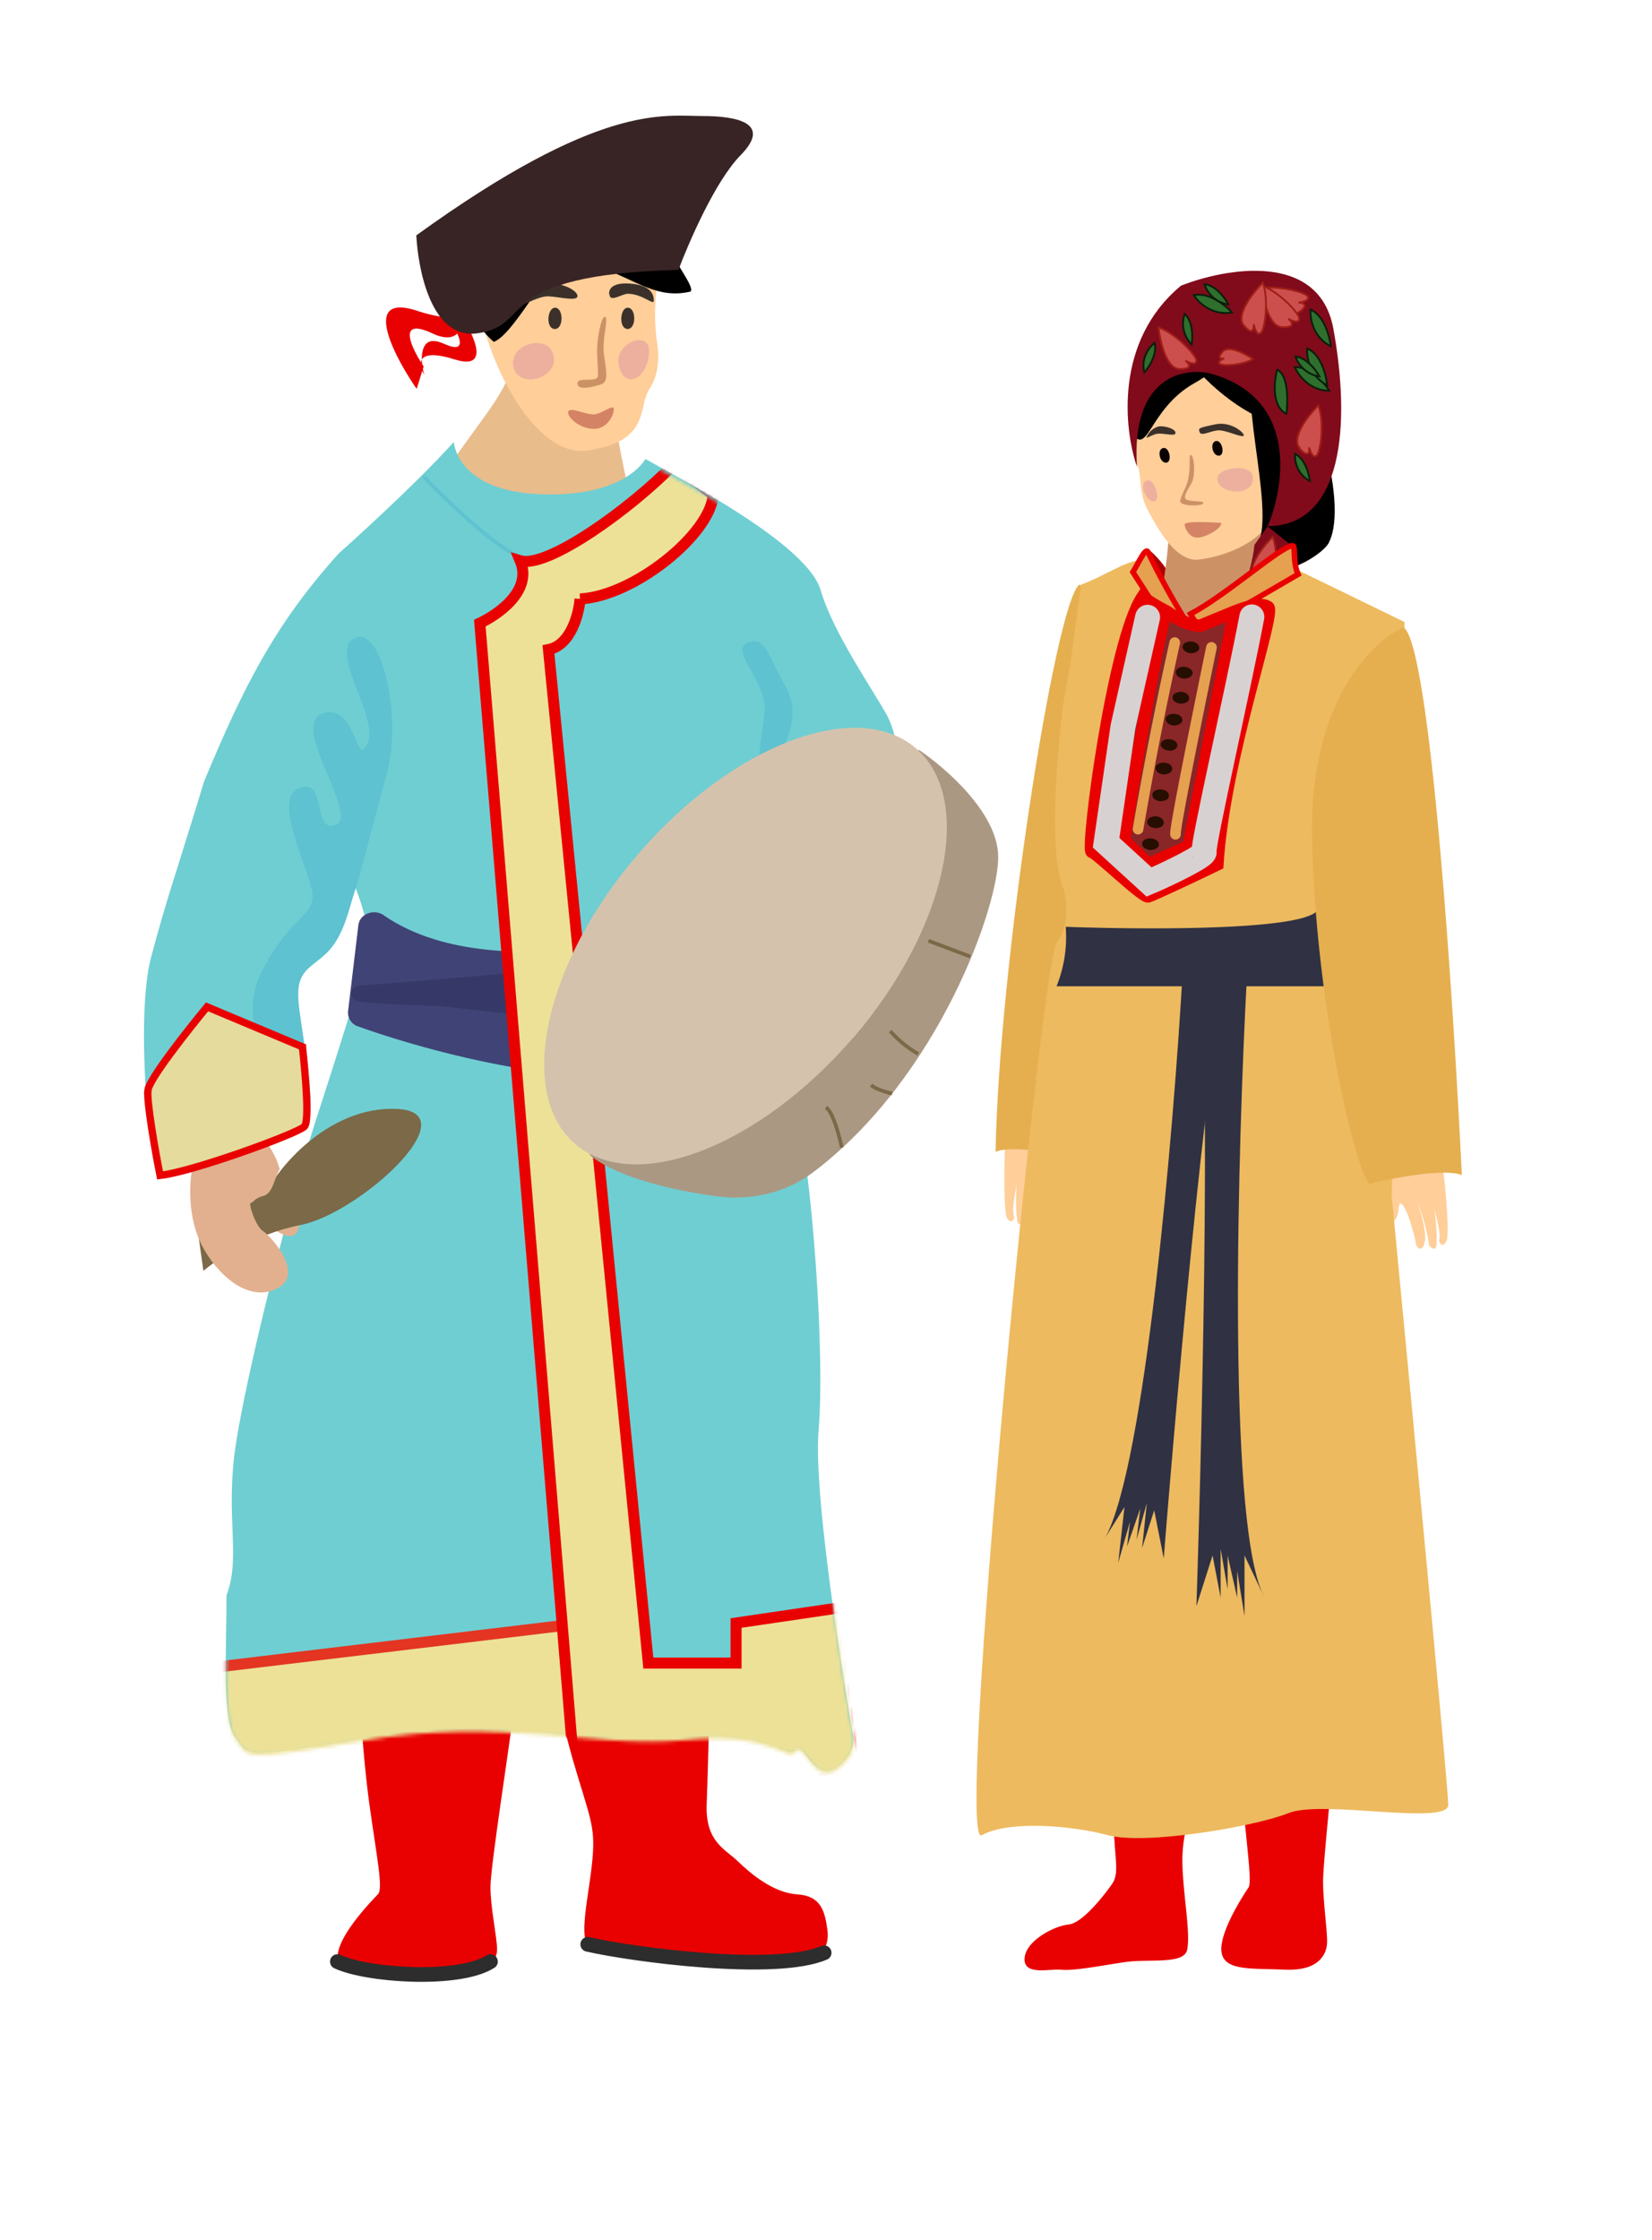
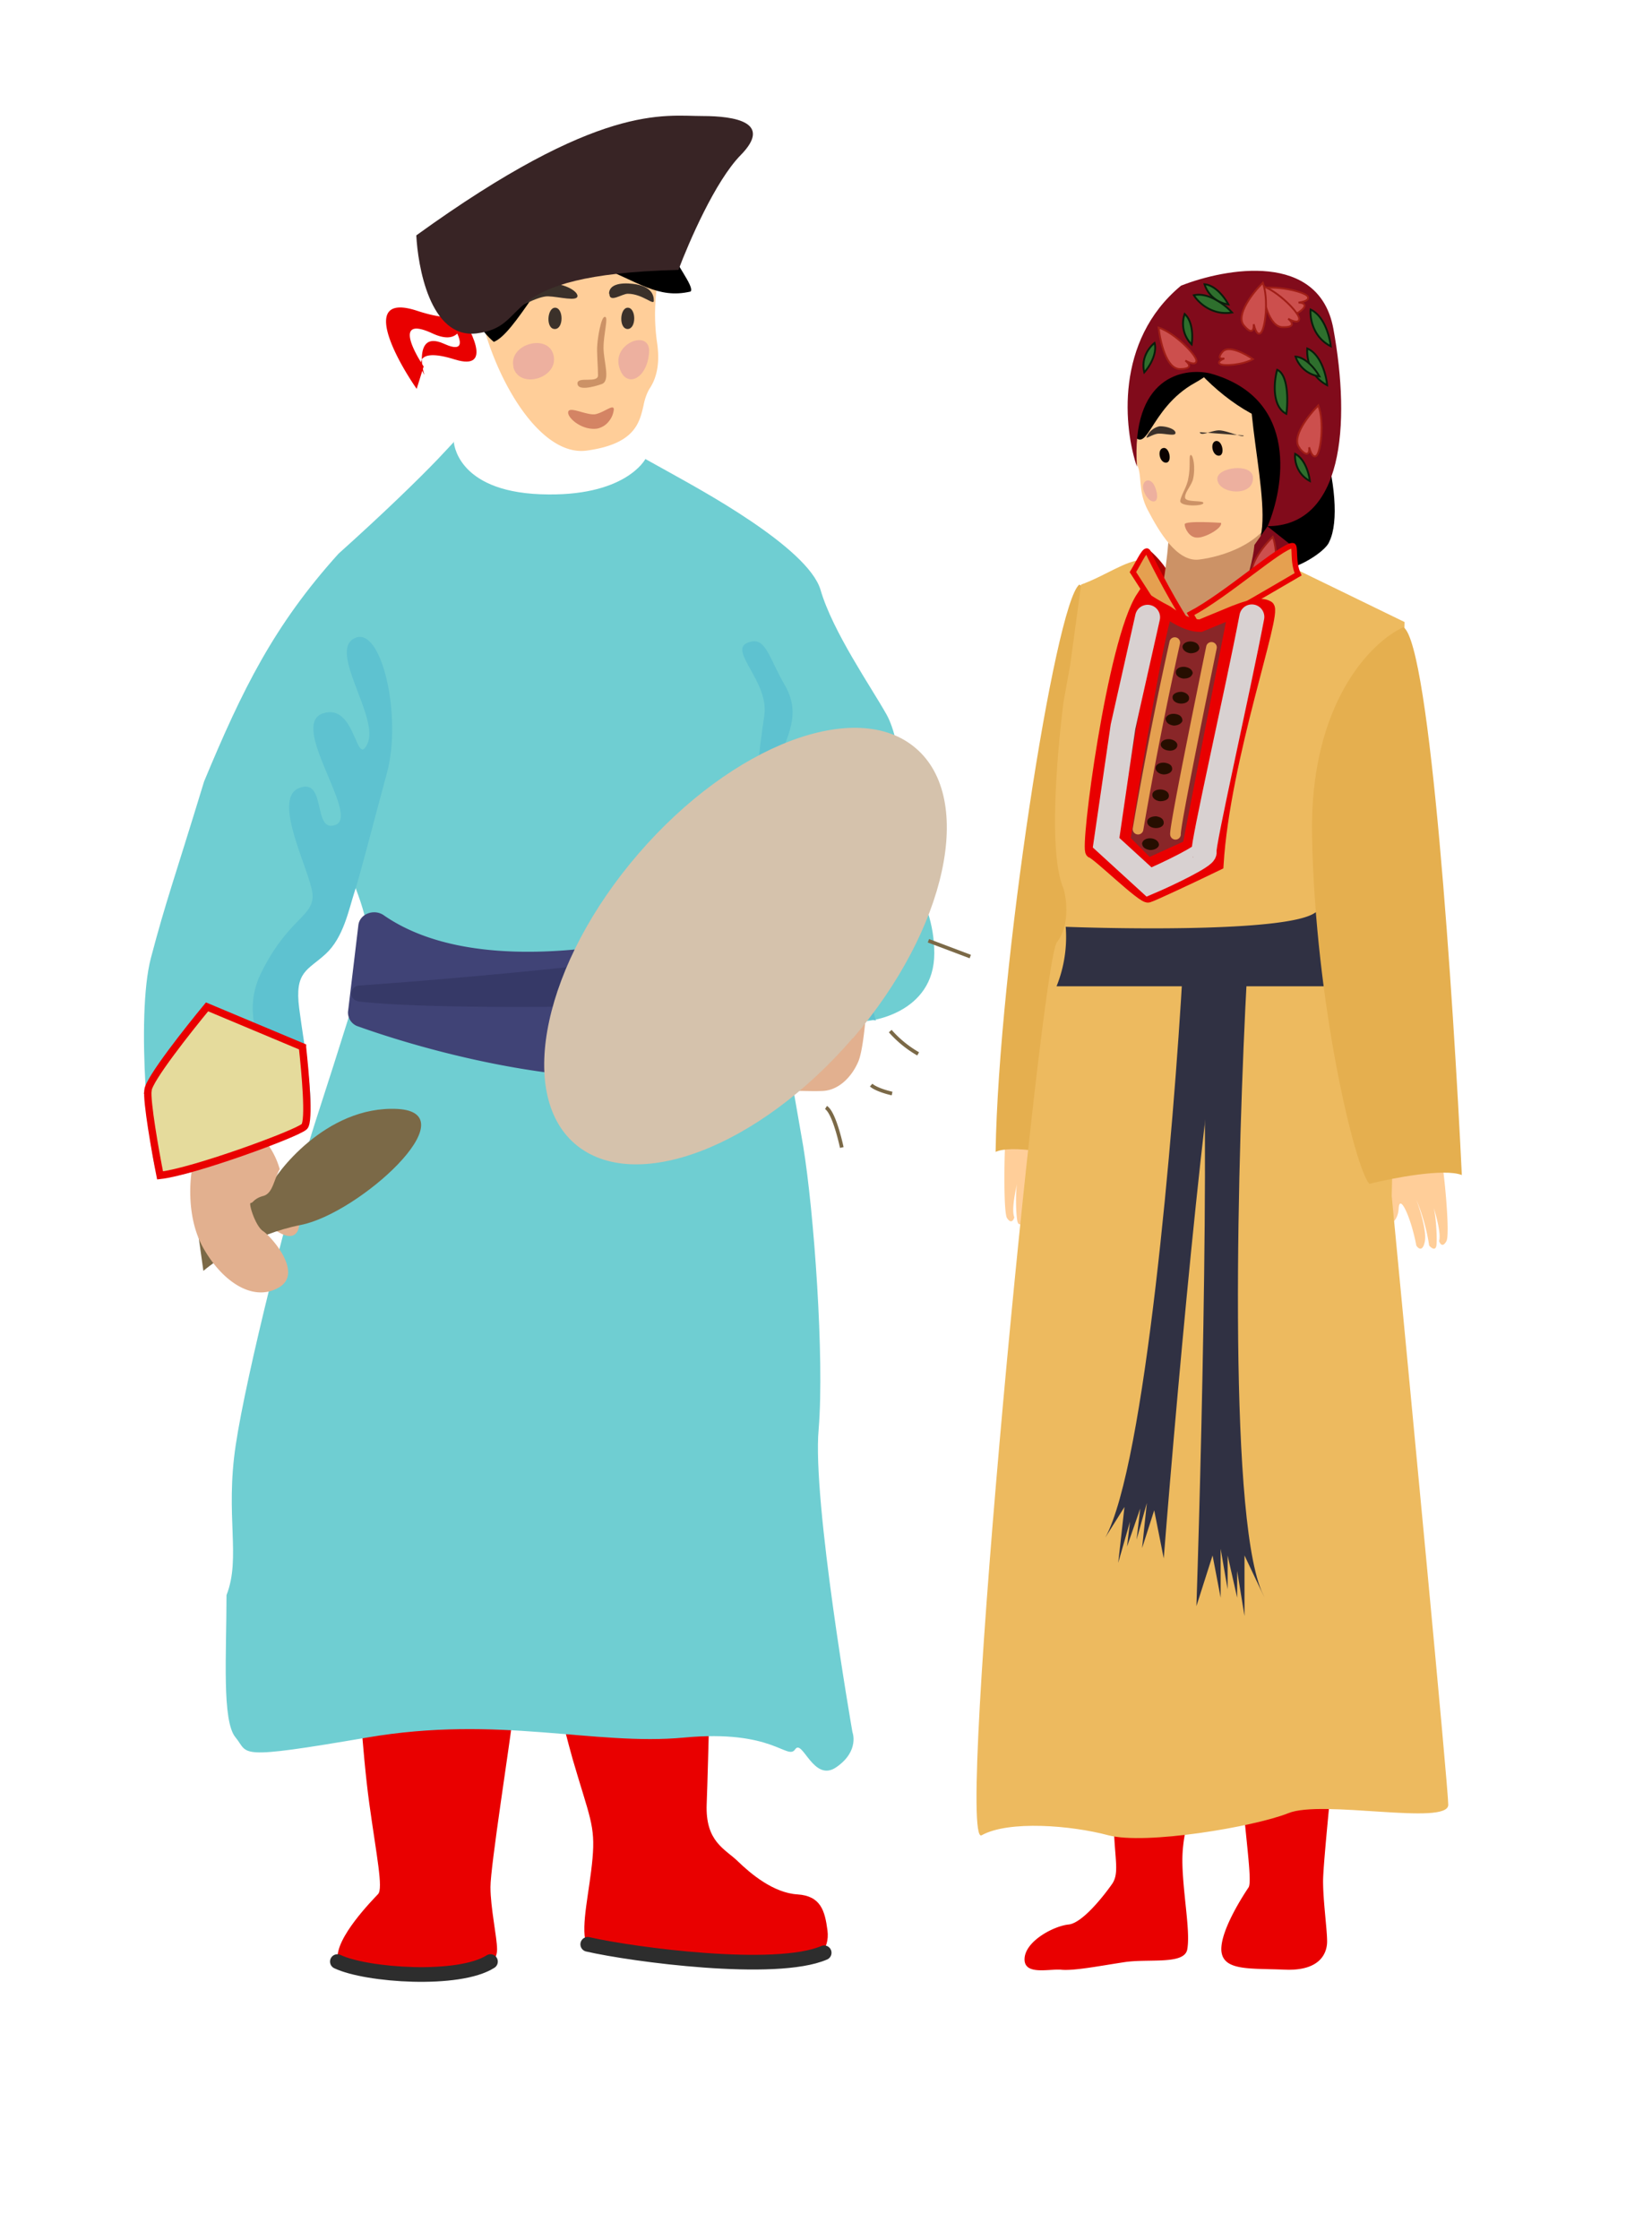
<svg xmlns="http://www.w3.org/2000/svg" width="450" height="610" fill="none">
  <path fill="#E90000" d="M125.4 78.5c1 1.9 1.9 4.4.9 6 .1 5-1.6 9.5-8.5 6.3-9.9-4.6-5.7 4-2.4 9l-1.9 6.1c-6.3-9.1-15.1-26.2 0-21.3 8.2 2.7 11.7 1.9 12.8 0a28 28 0 0 0-1-6.1" />
  <path fill="#E90000" d="M115.6 102.1c-.8-1.3-1.3-3-.7-4.2 0-3.4 1.1-6.5 6-4.3 7 3.2 4-2.8 1.7-6.2l1.3-4.2c4.4 6.3 10.7 18 0 14.7-5.7-1.8-8.2-1.3-9 0q.1 2.3.7 4.2M97 450.8c.3 1.9 1.6 26 3.6 40.4s3.8 23 2.4 24.6c-1.4 1.5-11.8 12-11 17.8.6 5.7 11.7 4.9 26 5.3 14.1.4 17.4-4.5 17.4-8 0-3.3-1.8-11.3-1.8-17s5.3-39.2 6.4-48.6c1-9.5-2.1-21-2.1-21zM148.7 447.4q2.9 16 7.3 31.7c4.6 15.8 6.2 18 5.4 27s-3.2 18.1-1.8 23 17.9 2.6 28.8 3.7 22.7 2.7 28.4 2.3 9.3-4.1 8.6-9.4-1.8-9.4-8.2-9.8c-6.5-.4-12.7-5.6-16.2-9s-8.9-5.3-8.5-15.6 1.4-51.6 1.4-51.6z" />
-   <path fill="#E8BC8B" d="M148.7 85.3c-13.8.6-5.4 2.6-10.4 17.5s-50.8 54 3.8 48.3c18.4-2.3 18.2-13.7 20.8-17s12.8 20.9 12.4 18.6c-.7-4.2-8.8-38.3-8-42.5 1-4 2-15-1.5-18-3.6-3-17.2-7-17.2-7" />
  <path fill="#6FCED2" d="m123.7 120.3-4.6 4.9c-5 5.2-14.3 14.3-26.9 25.6-17.6 19.5-26.2 37-36.6 62-8.3 27.2-10.3 32.2-14.5 48.1-4.2 16-.4 56.6 2 59.3 2.6 2.6 34-9 37-11.5 3-2.7 3-13.7 1.8-19.5-1.3-5.7-4.7-20.9 3.8-29.2s8.8-25.6 8.8-24.3 8 16.4 5.4 25.2S93.2 283 86 305.2c-7.1 22-18.9 69-21.8 88.4s1.5 30.6-2.5 40.8c0 16.2-1.3 34.4 2.5 38.8 3.7 4.5-.5 6.2 35.7 0 36.1-6.2 62 2.3 86.4 0s28.1 6.3 30.3 3.2c2-3 5 9.3 11.3 4.8 6.3-4.4 4.3-9.5 4.3-9.5s-11-63-9.2-82.5c1.6-19.5-1.3-59.3-4.2-77l-8-46 2 4.9s12.7-5.3 20.3-1.3c6 3.2-1.4 7.8 1.1 8.3 2.6.4 20.3-2.1 20.3-18.5s-11-24.8-9.2-31.8c1.6-7.1.4-25.7-3.8-33.2s-14.7-22.6-18-34C220 149 190.1 133 183 129l-7.2-4s-5.4 10.5-28.6 9.6c-23.1-.9-23.6-14.4-23.6-14.4" />
  <path fill="#5EC2D0" d="M96.6 173.8c7.3-3.6 13 21.2 8.8 36.7s-7.2 27.4-8.8 32.3-3 12.5-7.9 17-8.5 4.7-7.2 14.8 4.7 27.7 2.2 31.2-9 5.6-9 5.6 7-7.8 4.6-12.4c-2.3-4.6-15.7-18.8-8.2-34s14.7-15.4 14-21.7-11.2-25.8-3.6-28.7c7.6-3 3.5 12.6 10 10 6.4-2.7-12.8-27.1-3.6-30.3 9.1-3.1 9 15.2 12.2 8.2 3.3-7.1-10.8-25.2-3.5-28.7M203.5 175.1c-5 2.2 6 10.6 4.7 19.7s-3.6 24.7-.9 30.7-2.8 17.1-2.4 22.8 2.7 14.7 5.2 18.1c2.4 3.5 2.5 5.6 4.4 5.4s1-5.4 0-15c-1-9.8-1.5-14.2 2.5-16s8.2-6 6.3-8.2-10 4-10.7 1.6c-.7-2.5 12.4-9.3 10-13.3-2.2-4-14-.5-11.7-9.7 2.3-9.3 8-15.5 3-24.4-4.7-8-5.3-13.9-10.4-11.7" />
  <path fill="#404376" d="m94.8 275.5 2.8-23.4c.3-3.3 4.4-4.7 7-2.8 27.1 18.7 77.9 7 105.6-3.3a4 4 0 0 1 5.3 3.7V277q0 1.5-.9 2.4c-23 25.4-85.9 11.3-117.4 0a4 4 0 0 1-2.4-4" />
  <path fill="#363967" d="m215.9 258.6-.7-1.2a4 4 0 0 0-4.2-2c-27 5.9-84.8 11-113.2 13a2 2 0 0 0-1.9 2.4 2 2 0 0 0 2 1.8c23.6.1 83.2-4 115.2-8.5 2.6-.4 4-3.2 2.8-5.5" />
  <path fill="#363967" d="M97.4 272.7c23.5 2.7 83.8 1.2 115.8 0a2 2 0 0 0 1.2-3.5 2 2 0 0 0-1.6-.6c-26.3 3-86 1.3-115 0a2 2 0 0 0-2.1 2 2 2 0 0 0 1.7 2" />
-   <path fill="#363967" d="M187.6 279c-14.6.8-51.3-3-70.8-5.4a1.4 1.4 0 0 1-.8-2.5q.5-.4 1.3-.3c16 3.2 52.4 4.8 70.2 5.3q1.4.1 1.5 1.6-.2 1.2-1.4 1.3" />
  <path fill="#5EC2D0" d="M213.4 268.8c2.7 4.8 18 8 25.2 9.1l-5.8-19.2c-7.6 1.4-22.2 5.3-19.4 10" />
  <path fill="#FFCE99" d="M176.6 58a133.2 133.2 0 0 0-46 9.2q-.2 0-.3.3c-4.8 16.5 12 57.7 29.6 55.2 13-1.8 14.3-7.5 15.4-12.3q.5-2.6 1.6-4.5c3.2-4.7 2.4-10.5 2-13.2a54 54 0 0 1 0-14.2c1-4.4 2-16.5-1.4-19.8z" />
  <path fill="#3B312A" d="M166 80c0 2.6 3.4 0 5 0 4 0 7.1 3.3 7.1 1.9s-.5-4-5.7-4.6c-3.5-.4-6.5.2-6.5 2.7M151.2 83.8c2.3 0 2.4 5.7 0 5.8-2.6.1-2.2-5.8 0-5.8M171 83.8c2.3 0 2.4 5.7 0 5.8-2.5 0-2.2-5.8 0-5.8" />
  <path fill="#CC9266" d="M164.8 86.3c1 0-.4 4.6-.4 8.4s2 9-.5 9.9c-2.3.8-6.6 1.9-6.6-.2 0-2 5.6.1 5.6-2.2s-.4-6.5-.2-8.3c.1-1.8 1-7.5 2-7.6" />
  <path fill="#D48464" d="M154.8 112.1c-.5 1.5 3.7 5.3 8 4.6q1.9-.5 3-1.9a6 6 0 0 0 1.4-3.3c0-1.6-2.6.8-5 1.3-2.3.4-7-2.2-7.4-.7" />
  <path fill="#EDB09F" d="M139.9 100c-1.6-6.3 9.5-9.4 10.9-3.2s-9.4 9.4-11 3.1M168.6 99.7c-1.6-6.4 8.7-10.2 8.2-3.7-.5 7.4-6.6 10.1-8.2 3.7" />
  <path fill="#E2B08F" d="M236.2 271.6s-.7 13.5-2.4 17.5-5.2 7.8-9.7 8-9.1-.4-11.4.5c-2.2 1-5.5-2.8-8.5-2.9-3 0-4-5.4-4-5.4s2.5-6.4 4.9-9a39 39 0 0 0 5.6-8.7c.9-1.8 8-6.3 9.3-8.2 1-1.4 4.3-.7 5.6-1.8z" />
  <path fill="#000" d="M134.5 93.1c5.7-2.1 14.7-21 22.2-26.1.6.3 5 5 5.8 5.3 11.3 4.3 16.6 9.2 25.6 7.1 1.3-1.2-5-8.7-4.3-10-4.4-3.8-.3-8-7.3-11.6-8.4-.4-18 1-29.1 3.2q-10.1 2.1-18.6 5.1c-3.3 2.3.8 6.6 0 8.5-1.6 3-1.9 12 5.7 18.5" />
  <path fill="#E2B08F" d="M75 335c5.2 3.6 6.5.3 6.5-1.7l-7.3.8c-1.9-1.1-4.2-2.6.9 1" />
  <path fill="#7B6947" d="M73.6 323.2c-.9 2.4-13.5 8.7-19.8 11.5l1.6 11.4c3.5-3 13.8-10 26.5-12.5 15.9-3.1 46-30.5 26.4-31.6-19.7-1-33.6 18.1-34.7 21.2" />
  <path fill="#E2B08F" d="M52.2 319.1s-2 11.6 3.2 20.8S69 354.7 76 350.6c6.8-4-2.3-14-4.3-15.3-2.1-1.3-4.1-7.7-3.4-7.7s.8-1.2 3.4-1.9 2.8-4.2 4.5-7.3a22 22 0 0 0-3-6.4z" />
  <path fill="#3B312A" d="M157.3 80.6c0-1.7-5.4-4.3-9.8-3.1s-9.1 6.6-8.2 6.8c1 .1 7-3.7 10-3.6s8 1.5 8-.1" />
  <path fill="#382425" d="M201.8 42.2c-7 7.1-14.2 23.9-17 31.3-51.5 1.3-39 15.3-55 17.3-12.8 1.5-16-18.7-16.4-26.7 50.1-36.2 67.3-32.5 78-32.5 8.8 0 19.1 1.7 10.4 10.6" />
  <mask id="a" width="216" height="362" x="39" y="121" maskUnits="userSpaceOnUse" style="mask-type:alpha">
-     <path fill="#91F0F4" d="m123.8 121-4.6 4.9c-5 5.2-14.2 14.3-26.8 25.6-17.7 19.5-26.2 37-36.7 62-8.2 27.1-10.3 32.2-14.5 48.1-4.2 16-.4 56.6 2.1 59.3s33.9-9 36.9-11.5c3-2.7 3-13.7 1.8-19.5-1.3-5.7-4.6-20.9 3.8-29.2s8.8-25.6 8.8-24.3 8 16.4 5.4 25.2-6.7 22.1-13.9 44.2c-7.1 22.2-18.9 69-21.8 88.5s1.5 30.5-2.5 40.8c0 16.2-1.2 34.4 2.5 38.8s-.4 6.2 35.7 0c36.2-6.2 62 2.3 86.4 0s28.2 6.3 30.3 3.2 5 9.2 11.3 4.8 4.3-9.5 4.3-9.5-10.9-63-9.2-82.5-1.3-59.3-4.2-77l-8-46 2.1 4.9s12.6-5.3 20.2-1.3c6.1 3.2-1.4 7.8 1.2 8.2 2.5.5 20.2-2 20.2-18.4s-10.9-24.8-9.2-31.8.4-25.7-3.8-33.2-14.7-22.6-18-34c-3.4-11.5-33.2-27.5-40.4-31.5l-7.2-4s-5.4 10.5-28.6 9.6c-23.1-.9-23.6-14.4-23.6-14.4" />
-   </mask>
+     </mask>
  <g mask="url(#a)">
    <path stroke="#5EC2D0" d="M115.1 129.5c7.3 7.6 23 22.6 28 22.3" />
    <path fill="#EDE198" stroke="#E33522" stroke-width="3" d="M154.9 442.5 53.1 454.7V488h108z" />
    <path fill="#EDE198" stroke="#E90000" stroke-width="3" d="M158 163.1c14.5-.7 35.5-17.5 36.3-28.4l-11-8c-11.5 11.8-34.2 28.2-41.6 26 3.5 8.4-6.5 14.9-11 17l25.4 308.7 26.7 2 53 5.6-6.1-48.3-29.2 4.3v10.9h-23.9l-27.2-276c6.1-1.2 8.3-9.7 8.6-13.8Z" />
  </g>
-   <path fill="#AB9883" d="M271.9 233c-.3-11.8-14.5-24-21.6-28.8-34.2 33.5-100 102.4-89 110.9 7.5 5.6 21.5 9 33.3 10.6 9.4 1.4 19-.6 26.7-6.3 34.4-25.8 51-73.2 50.6-86.4" />
  <path stroke="#7B6947" d="M229.3 312.5c-.7-3.2-2.4-9.7-4.3-10.9M243 297.8c-1.4-.3-4.5-1.2-5.7-2.3M250.1 287a30 30 0 0 1-7.6-6.2" />
  <path fill="#D5C2AC" d="M232.3 282.7c-25.7 29.8-59.5 42.7-75.7 28.8-16-13.8-8.4-49.2 17.3-79 25.6-29.7 59.5-42.6 75.6-28.7 16.1 13.8 8.4 49.2-17.2 79" />
  <path stroke="#2D2D2D" stroke-linecap="round" stroke-width="4" d="M160.1 529.5c12.2 2.8 51.2 8 64.4 2.3M91.9 534.2c8 3.8 33.1 5.5 41.7 0" />
  <path fill="#E5DB9C" stroke="#E90000" stroke-linecap="round" stroke-width="2" d="M40.3 296.9c-.4 3 2 16.7 3.3 23.2 9-1 37.4-11.4 39.3-13.3 1.5-1.5.2-15-.5-21.6v-.1l-26-10.9c-5.2 6.3-15.8 19.7-16.1 22.7Z" />
  <path stroke="#7B6947" d="m264.3 260.5-11.4-4.3" />
  <path fill="#E90000" d="M329.6 457.5a392 392 0 0 1-4.2 28.4c-2.7 14.2-3.7 16.3-3.2 24.4s2 16.3 1.2 20.6-10.8 2.4-17.4 3.5c-6.6 1-13.7 2.4-17.1 2-3.5-.2-10.2 1.6-9.8-3.2.4-4.7 8-8.7 12-9.1 3.8-.4 9.7-8 11.8-11s.7-6.8.5-16l-1.1-46.5zM336 451.2c.3 1.8 1.2 25.2 2.5 39.1s2.5 22.3 1.6 23.7c-1 1.5-7.8 11.7-7.4 17.3.5 5.5 7.8 4.7 17.3 5.1s11.5-4.4 11.5-7.7-1.1-11-1.1-16.4c0-5.5 3.5-38 4.2-47.1a90 90 0 0 0-1.4-20.2z" />
  <path fill="#FFCE99" d="M380.8 313.3c-3 2.9-2.6 18.4-2.8 19.5s2.8.4 3-3.8c.3-4.1 3.4 2.7 4.8 10.2.5.8 1.7 1.8 2.3-1s-1.3-8.8-2.3-11.5a53 53 0 0 1 3.5 12.5c.6.7 1.8 1.6 2-.2.2-2.3-.2-8.2-.8-10.2.8 2.5 2.1 7.4 1.5 9.2.3.8 1 1.8 2 0 1-1.7-.5-17.3-1-20l-10-.8zM285.6 306c3.2 2.7 4 18.2 4.2 19.2.4 1.3-2.7.7-3.3-3.4-.5-4.2-3.1 2.9-4 10.4-.4.9-1.5 2-2.3-.8s.6-9 1.4-11.6a53 53 0 0 0-2.5 12.7c-.6.7-1.7 1.7-2-.1-.4-2.2-.5-8.2 0-10.2-.6 2.5-1.6 7.5-.8 9.3-.2.8-.9 1.9-2 .2-1-1.6-.7-17.4-.5-20l10-1.6z" />
  <path fill="#AC0202" d="M318.6 156.4a26 26 0 0 0-6-7l-2 3.1 5.7 9.9c.9-1.3 2.6-4.3 2.3-6" />
  <path fill="#CC9266" d="M313.5 168.6c3-2.6 4.6-17.3 5-24.3H345l-7.8 33.6c-9-2-26.5-6.8-23.6-9.3" />
  <path fill="#FFCE99" d="M313.6 104c-.7 5.8-6.1 18.6-4.2 21.9 2 3.2.3 7.5 3.3 13.1 3 5.7 7.8 14 13.8 13.4 6-.7 18.3-4.2 21.3-14.2s8-19.8 7.3-23.1c-.8-3.9-5.7-24.4-18.3-22.7-12.5 1.6-21.4-4-23.2 11.6" />
-   <path fill="#3B312A" d="M326.8 117.7c.4 1.2 3-.4 5.1-.5s6.7 2.2 6.9 1.4c.2-.7-3.5-4-7.9-3-4.3.9-4.6 1-4.1 2.1M320.2 117.9c0 1-2.9.1-4.7.2-1.4.1-3.2 1.4-3.2 1a5 5 0 0 1 3.5-3c1.7-.1 4.4.7 4.4 1.8" />
+   <path fill="#3B312A" d="M326.8 117.7c.4 1.2 3-.4 5.1-.5s6.7 2.2 6.9 1.4M320.2 117.9c0 1-2.9.1-4.7.2-1.4.1-3.2 1.4-3.2 1a5 5 0 0 1 3.5-3c1.7-.1 4.4.7 4.4 1.8" />
  <path fill="#0A0100" d="M331.2 120.1c1.8-.3 2.6 4 .8 4s-2.5-3.6-.8-4M316.9 122c1.7-.3 2.5 4 .7 4s-2.5-3.7-.7-4" />
  <path fill="#CC9266" d="M324.4 123.9c-.7 0 0 3-.7 6.3-.3 2.3-2 4.6-2.2 6.2s6.2 1.5 6.3.6-5.1 0-5-1.6c0-1.5 1.8-3.2 2.2-5 .7-3.2 0-6.4-.6-6.5" />
  <path fill="#D48464" d="M332.6 142.4c.5 1.4-4.5 4.2-6.6 4-2 0-3.3-2.5-3.3-3.6s10-.4 10-.4" />
  <path fill="#EDB09F" d="M341.3 130c-.2-4-9.9-2.8-9.7.5.2 4.1 10 5 9.7-.5M314.7 132.8c-1.3-3.5-4.2-1.8-3.1 1 1.4 3.8 4.9 3.9 3.1-1" />
  <path fill="#000" d="M360.6 113.7C346.9 125 315.9 96 318.3 84.5c16-2.1 38.7 11.9 42.3 23.4 1.8 4 4.5 2 0 5.8" />
  <path fill="#000" d="M343.4 146.1c3-13.3-8.6-46.9 1-53.6 13.3 9.3 23 44.2 17.7 55-1.4 4.2-22.4 16-18.7-1.4M325.6 104.2c-13.1 7.2-12.9 21.5-17.8 12.8 6-12 13.5-36.8 22.3-31.5 3.4 1.6 8.6 11.5-4.5 18.7" />
  <path fill="#E5AF4F" d="M305.7 216.6c-.3-38.1-3.8-53.6-11.7-57.4-6.6 5.1-22 104.6-22.8 154.5 4.3-2 17 .5 22.8 2 3.4-4.7 12-51.5 11.7-99.1" />
  <path fill="#810B1B" d="M345.3 143.3c4.3-10.1 9-34.7-15.6-41.6-7.5-1.7-21.6 1-20 25.4-3.5-10.2-6.2-34.2 12-49.3 12.2-4.8 37.6-9.4 41.5 11.7 4.8 26.3 2.6 53.8-18 53.8l6.3 5v8.8c2.6 1.6 7.2 5.6 5.2 9.1-2.5 4.4-21.3 5-21.3 4.2s5.6-14 6.3-22z" />
-   <path fill="#2E6F2D" stroke="#091E0B" stroke-width=".5" d="M362.1 106.4c-1.4-2.2-5.3-6.6-9.4-6.4.9 2.1 4 6.4 9.4 6.4ZM354.3 165c-1.4-2.2-5.3-6.6-9.4-6.4.9 2.1 4 6.4 9.4 6.4Z" />
  <path fill="#2E6F2D" stroke="#091E0B" stroke-width=".5" d="M361.5 104.9c-.2-2.7-1.7-8.4-5.4-10-.2 2.3.5 7.4 5.4 10ZM335.6 85.1c-1.8-2-6.4-5.6-10.4-4.7 1.2 2 5 5.6 10.4 4.7ZM362.5 94.3c-.3-2.7-1.8-8.3-5.5-10-.2 2.3.6 7.5 5.5 10ZM350.4 112.7c.5-3.5.5-10.7-2.5-12-.9 3.2-1.5 10 2.5 12ZM311.7 101.4c1.3-1.4 3.6-5 2.8-8-1.3 1-3.8 4-2.8 8ZM324.6 93.8c.3-1.9.4-6.2-1.9-8.3a8 8 0 0 0 1.9 8.3Z" />
  <path fill="#2E6F2D" stroke="#091E0B" stroke-width=".5" d="M334.6 82.9c-.9-1.7-3.4-5.2-6.5-5.5a8 8 0 0 0 6.5 5.5ZM359.4 102.5c-.9-1.7-3.5-5.1-6.5-5.4a8 8 0 0 0 6.5 5.4ZM351.6 161.2c-1-1.7-3.5-5.2-6.5-5.5a8 8 0 0 0 6.5 5.5ZM356.8 131c-.2-1.9-1.3-6-4-7.4-.2 1.6.3 5.4 4 7.4Z" />
  <path fill="#CC4F4D" stroke="#A01E17" stroke-width=".5" d="M353.7 85.1c-3.2 2-8.7-3.4-11-6.4 4.5-1.2 12.6.7 13.5 2 .7 1.1-1.4 1.6-2.5 1.7 1.3 0 3 .7 0 2.7Z" />
  <path fill="#CC4F4D" stroke="#A01E17" stroke-width=".5" d="M349.4 89.1c-3.7 0-5.4-7.5-5.7-11.3 4.5 1.5 10.2 7.4 10.2 9 0 1.4-2 .6-3 0 1 .8 2.2 2.4-1.5 2.3ZM321.4 100.5c-3.7 0-5.4-7.5-5.8-11.3 4.5 1.5 10.2 7.4 10.3 9 0 1.4-2 .6-3 0 1 .8 2.2 2.3-1.5 2.3Z" />
  <path fill="#CC4F4D" stroke="#A01E17" stroke-width=".5" d="M338.8 88.6c-2.3-2.8 2.5-9 5.2-11.6 1.6 4.4.7 12.6-.6 13.7-1 .8-1.6-1.2-1.9-2.4.1 1.3-.3 3.2-2.7.3ZM354 122c-2.4-2.8 2.4-8.9 5.1-11.6 1.7 4.5.7 12.6-.5 13.7-1 .8-1.7-1.2-2-2.3.2 1.3-.3 3.1-2.6.3ZM341.6 157.8c-2.4-2.9 2.4-9 5.1-11.6 1.7 4.4.7 12.5-.5 13.6-1 .9-1.7-1.2-1.9-2.3 0 1.3-.4 3.2-2.7.3ZM333 95.8c1.6-1.9 6.2.5 8.3 2-2.7 1.6-8.2 2-9 1.3-.8-.5.5-1.2 1.2-1.5-.8.2-2.1.1-.5-1.8Z" />
  <path fill="#EDBA5F" d="m382.6 169.4-29.2-14.2-25 11.9-8.8 14.1c-1-9.6-4.1-28.8-8.5-28.7s-10 4.3-16.6 6.7l-3 22-1.8 10s-5.2 39 0 50.8c.9 3 1.7 10.2-1.8 14.6-4.4 5.4-27.8 247.4-20.5 243.2 7.4-4.1 24.4-2.7 34.5 0s39.7-2.3 49-6c9.1-3.8 43.6 3.5 43.6-2.3 0-4.7-10.3-112.5-15.4-165.8z" />
  <path fill="#303143" d="M358 248.7c-7.5 4.8-48.2 4.4-67.7 3.7a36 36 0 0 1-2.5 16.2H366c.5-8.6-.5-24.7-8-19.9" />
  <path fill="#E5AF4F" d="M357.4 228c-.8-36.5 16.2-53.3 24.9-57.2 7.3 4.8 13.6 101.5 15.9 149.2-4.8-1.9-18.8.8-25.2 2.4-3.9-4.3-14.7-48.9-15.6-94.5" />
  <path fill="#E5A050" stroke="#E90000" stroke-linecap="round" stroke-width="1.5" d="m324.3 167.2 2.3 4c1.8 0 18.1-9.6 27-14.8-1.6-3.5-.6-7.8-1.5-7.8-3 0-18.1 13.5-27.8 18.6ZM325.2 172.3l-2.5 3.8c-1.2-.3-9.9-13.7-14.1-20.3 2-3.3 3.5-7 4.2-5.3 1.2 2.7 7.6 15.2 12.4 21.8Z" />
  <path fill="#892628" d="M345.4 165.3c2.3 1.4-12 41-13.8 70.1-7 3.4-17.7 8.4-18.8 8.7-1.4.5-13.8-11.7-15.4-12.1s5.8-57.3 13.8-69.4q2.8 2 6.7 4c2.9 2 6.2 3.8 9.1 3.8l9.2-3.8c5.8-2.3 8-2 9.2-1.3" />
  <path stroke="#E90000" stroke-linecap="round" stroke-width="3.4" d="m336.2 166.6-9.2 3.8c-3 0-6.2-1.7-9.1-3.8m18.3 0c5.8-2.3 8-2 9.2-1.3 2.3 1.4-12 41-13.8 70.1-7 3.4-17.7 8.4-18.8 8.7-1.4.5-13.8-11.7-15.4-12.1s5.8-57.3 13.8-69.4q2.8 2 6.7 4m18.3 0-12.4 63.8-11 5-6.6-6.6c3.2-20.6 10.2-61.8 11.7-62.2" />
  <path stroke="#E5A050" stroke-linecap="round" stroke-width="2.9" d="M330 176.3c-3.3 16.1-10 48.9-9.8 50.9M320 175a1069 1069 0 0 0-10 50.8" />
  <path fill="#260E00" d="M324.3 177.9c1.2 0 2.3-.5 2.4-1.4q-.2-1.6-2.2-1.8c-1.2-.1-2.3.5-2.4 1.4 0 .9 1 1.7 2.2 1.8M322.4 184.8q2.1 0 2.5-1.5-.2-1.4-2.2-1.7c-1.3-.1-2.4.5-2.4 1.4-.1.9.9 1.7 2.1 1.8M321.5 191.6c1.3.1 2.4-.5 2.4-1.4.1-.9-.9-1.7-2.1-1.8-1.3 0-2.4.6-2.4 1.4-.1 1 .9 1.7 2.1 1.8M319.7 197.6c1.2 0 2.3-.6 2.4-1.4q-.1-1.6-2.2-1.8c-1.2-.1-2.3.5-2.4 1.4q.2 1.5 2.2 1.8M318.3 204.4c1.3.2 2.4-.5 2.4-1.4.1-.8-.9-1.6-2.1-1.7s-2.4.5-2.4 1.4c-.1.8.9 1.6 2.1 1.7M317 210.9c1.2 0 2.3-.6 2.3-1.5q0-1.4-2.1-1.7c-1.3-.1-2.4.5-2.4 1.4-.1.9.9 1.7 2.1 1.8M316 218.2c1.3 0 2.4-.5 2.4-1.4.1-1-.9-1.7-2.1-1.8s-2.4.5-2.4 1.4c-.1.9.9 1.7 2.1 1.8M314.6 225.5c1.3.1 2.4-.5 2.4-1.4q0-1.5-2.1-1.8c-1.3 0-2.4.6-2.4 1.4-.1 1 .9 1.7 2.1 1.8M313.3 231.5c1.2 0 2.3-.6 2.4-1.4 0-1-1-1.7-2.2-1.8s-2.3.5-2.4 1.4q.1 1.5 2.2 1.8" />
  <path stroke="#D8D1D1" stroke-linecap="round" stroke-width="6.8" d="M341 168c-3.8 20-13.6 62.9-13 64 .5 1-9.8 6-15 8.2l-11.7-10.7 4.6-31.6 6.7-29.8" />
  <path fill="#303143" d="M339.7 265.2c-2.6 47.6-5.3 145.6 3.9 168l.9 1.9-1-2-4.5-9.5v16.5l-2-12.3v7.3l-2.6-11.5v9.2l-1.9-11v13.3l-2.2-11.5-4.4 13.8c1.8-54.4 4.2-165 0-172.2z" />
  <path fill="#303143" d="M322.2 263.9c-2.5 44.2-10.3 135-21.1 154.8l-1 1.7 1-1.7 5.2-8.3-1.7 15.2 3.2-11.2-.8 6.8 3.6-10.4-1 8.5 2.8-10-1.3 12.3 3.3-10.3 2.6 13.1c4-50.5 13.3-153 18-159.1z" />
</svg>